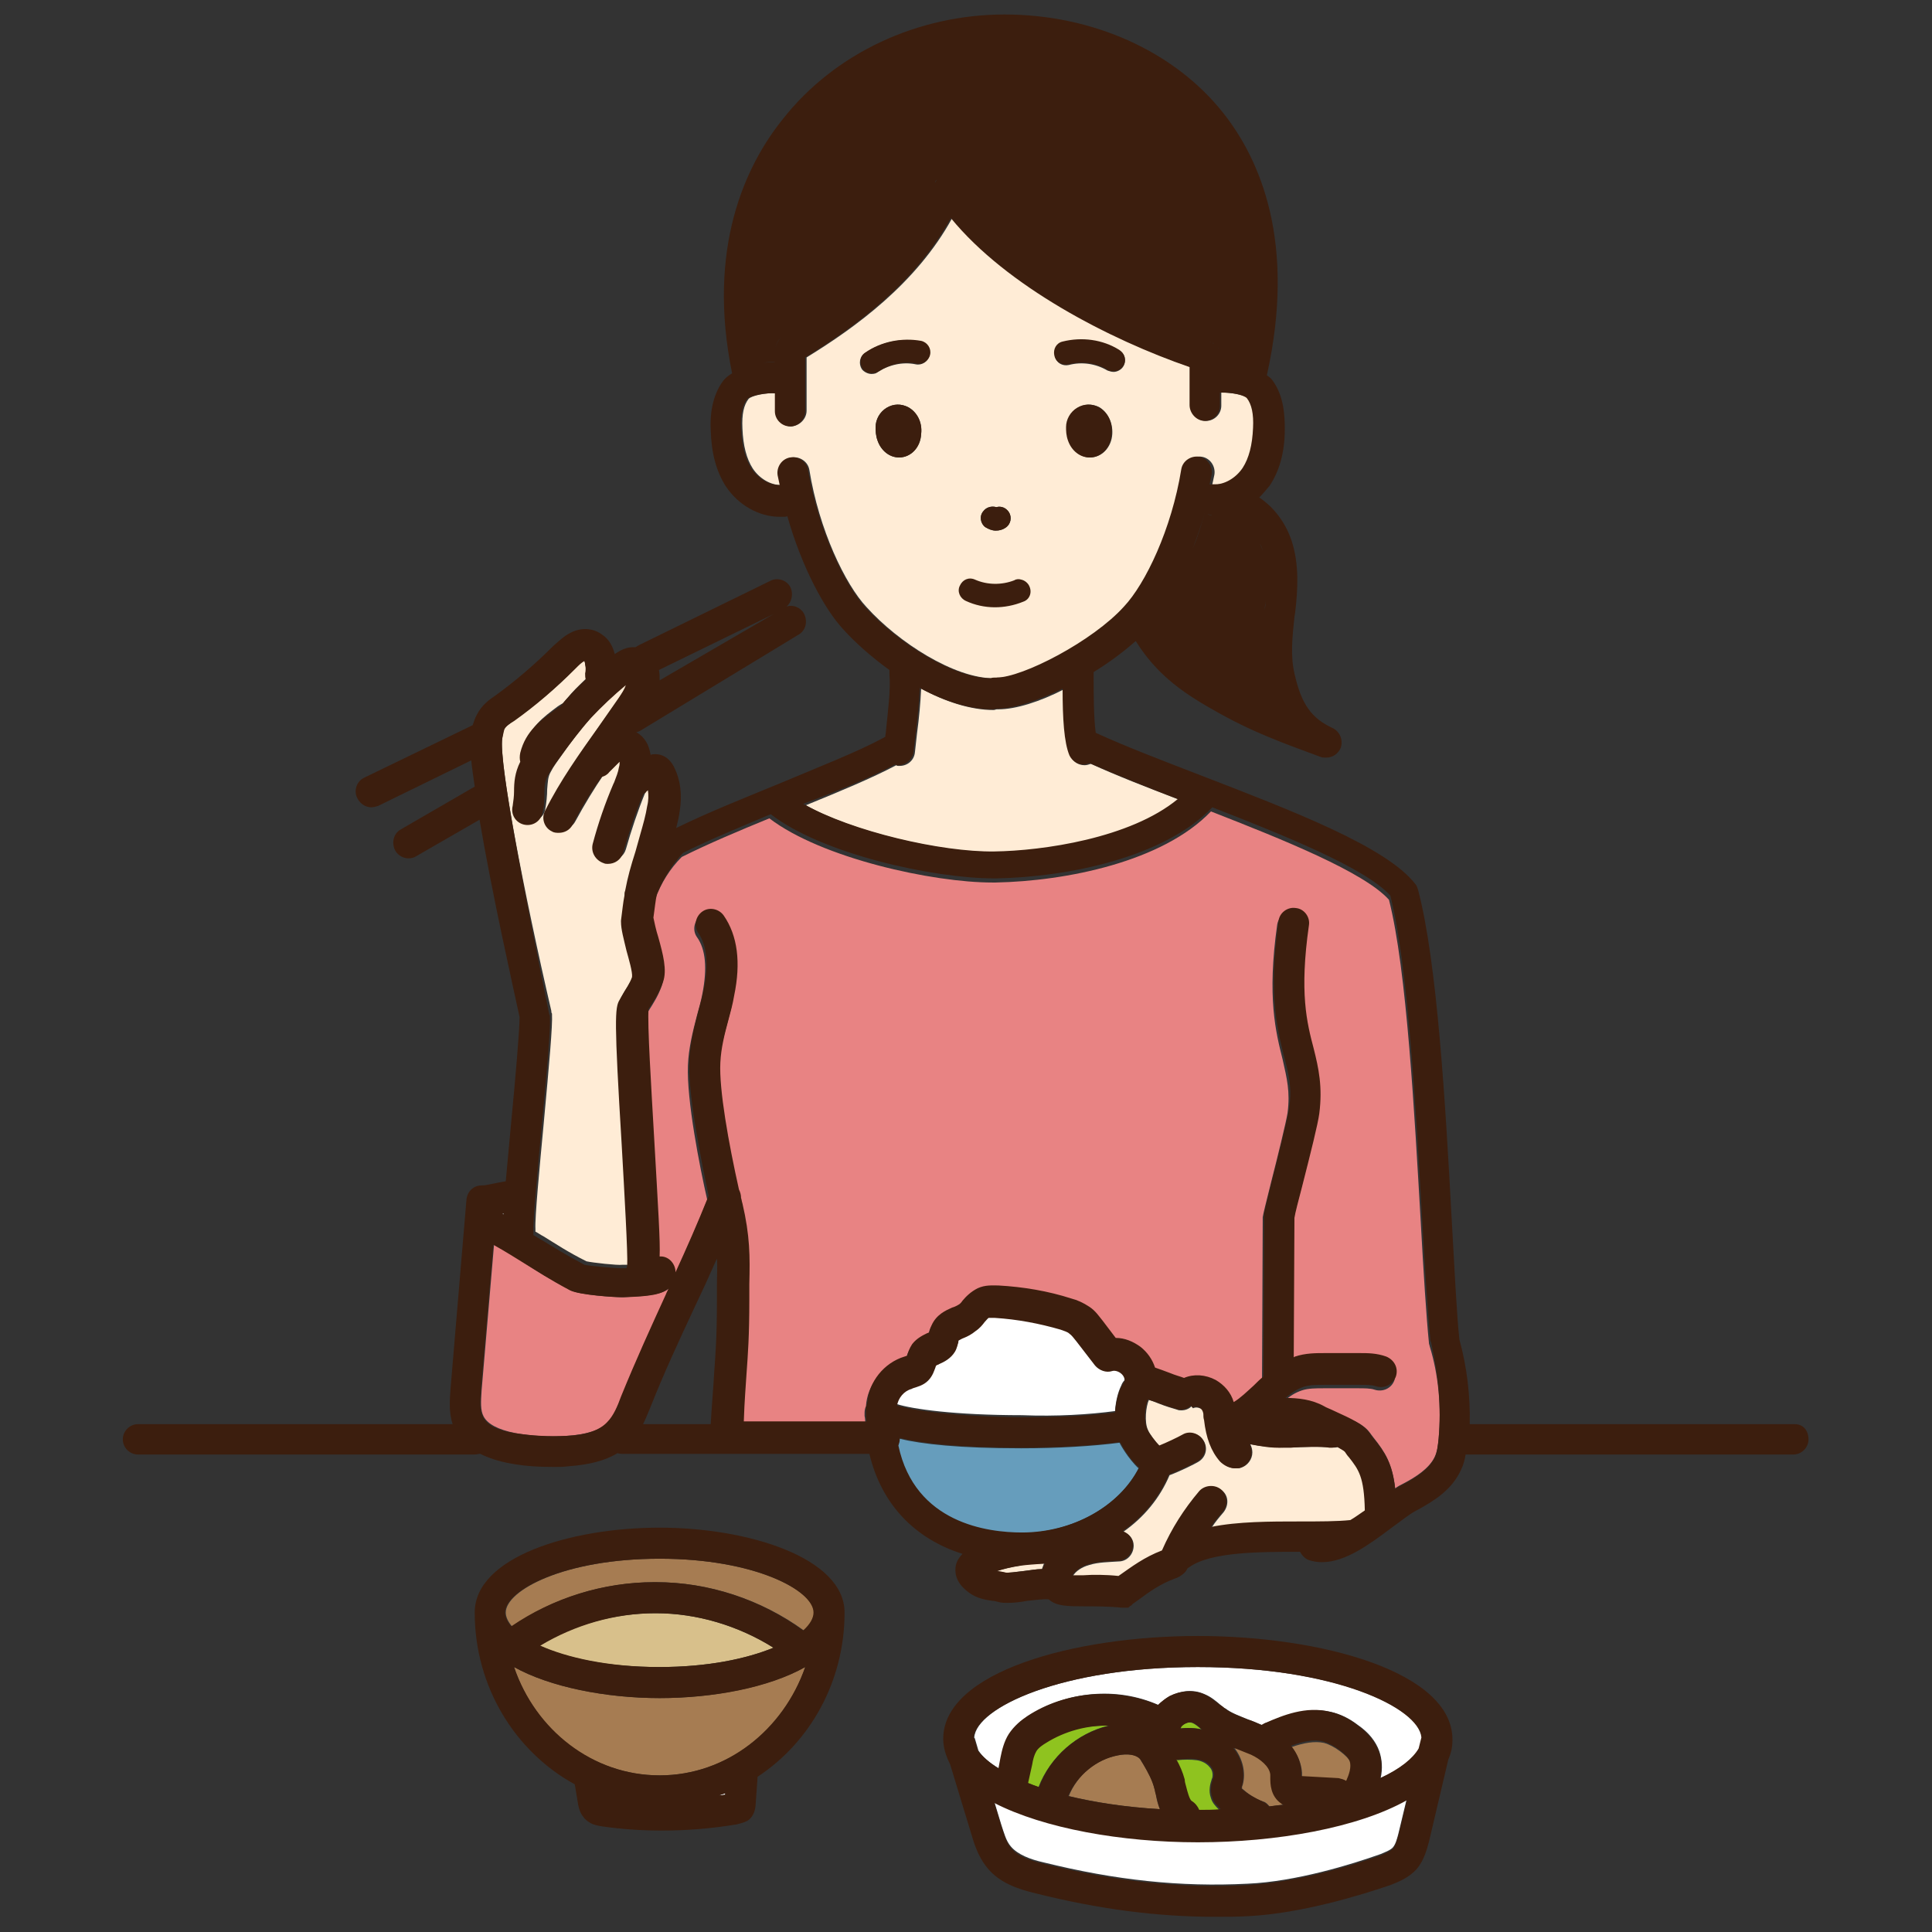
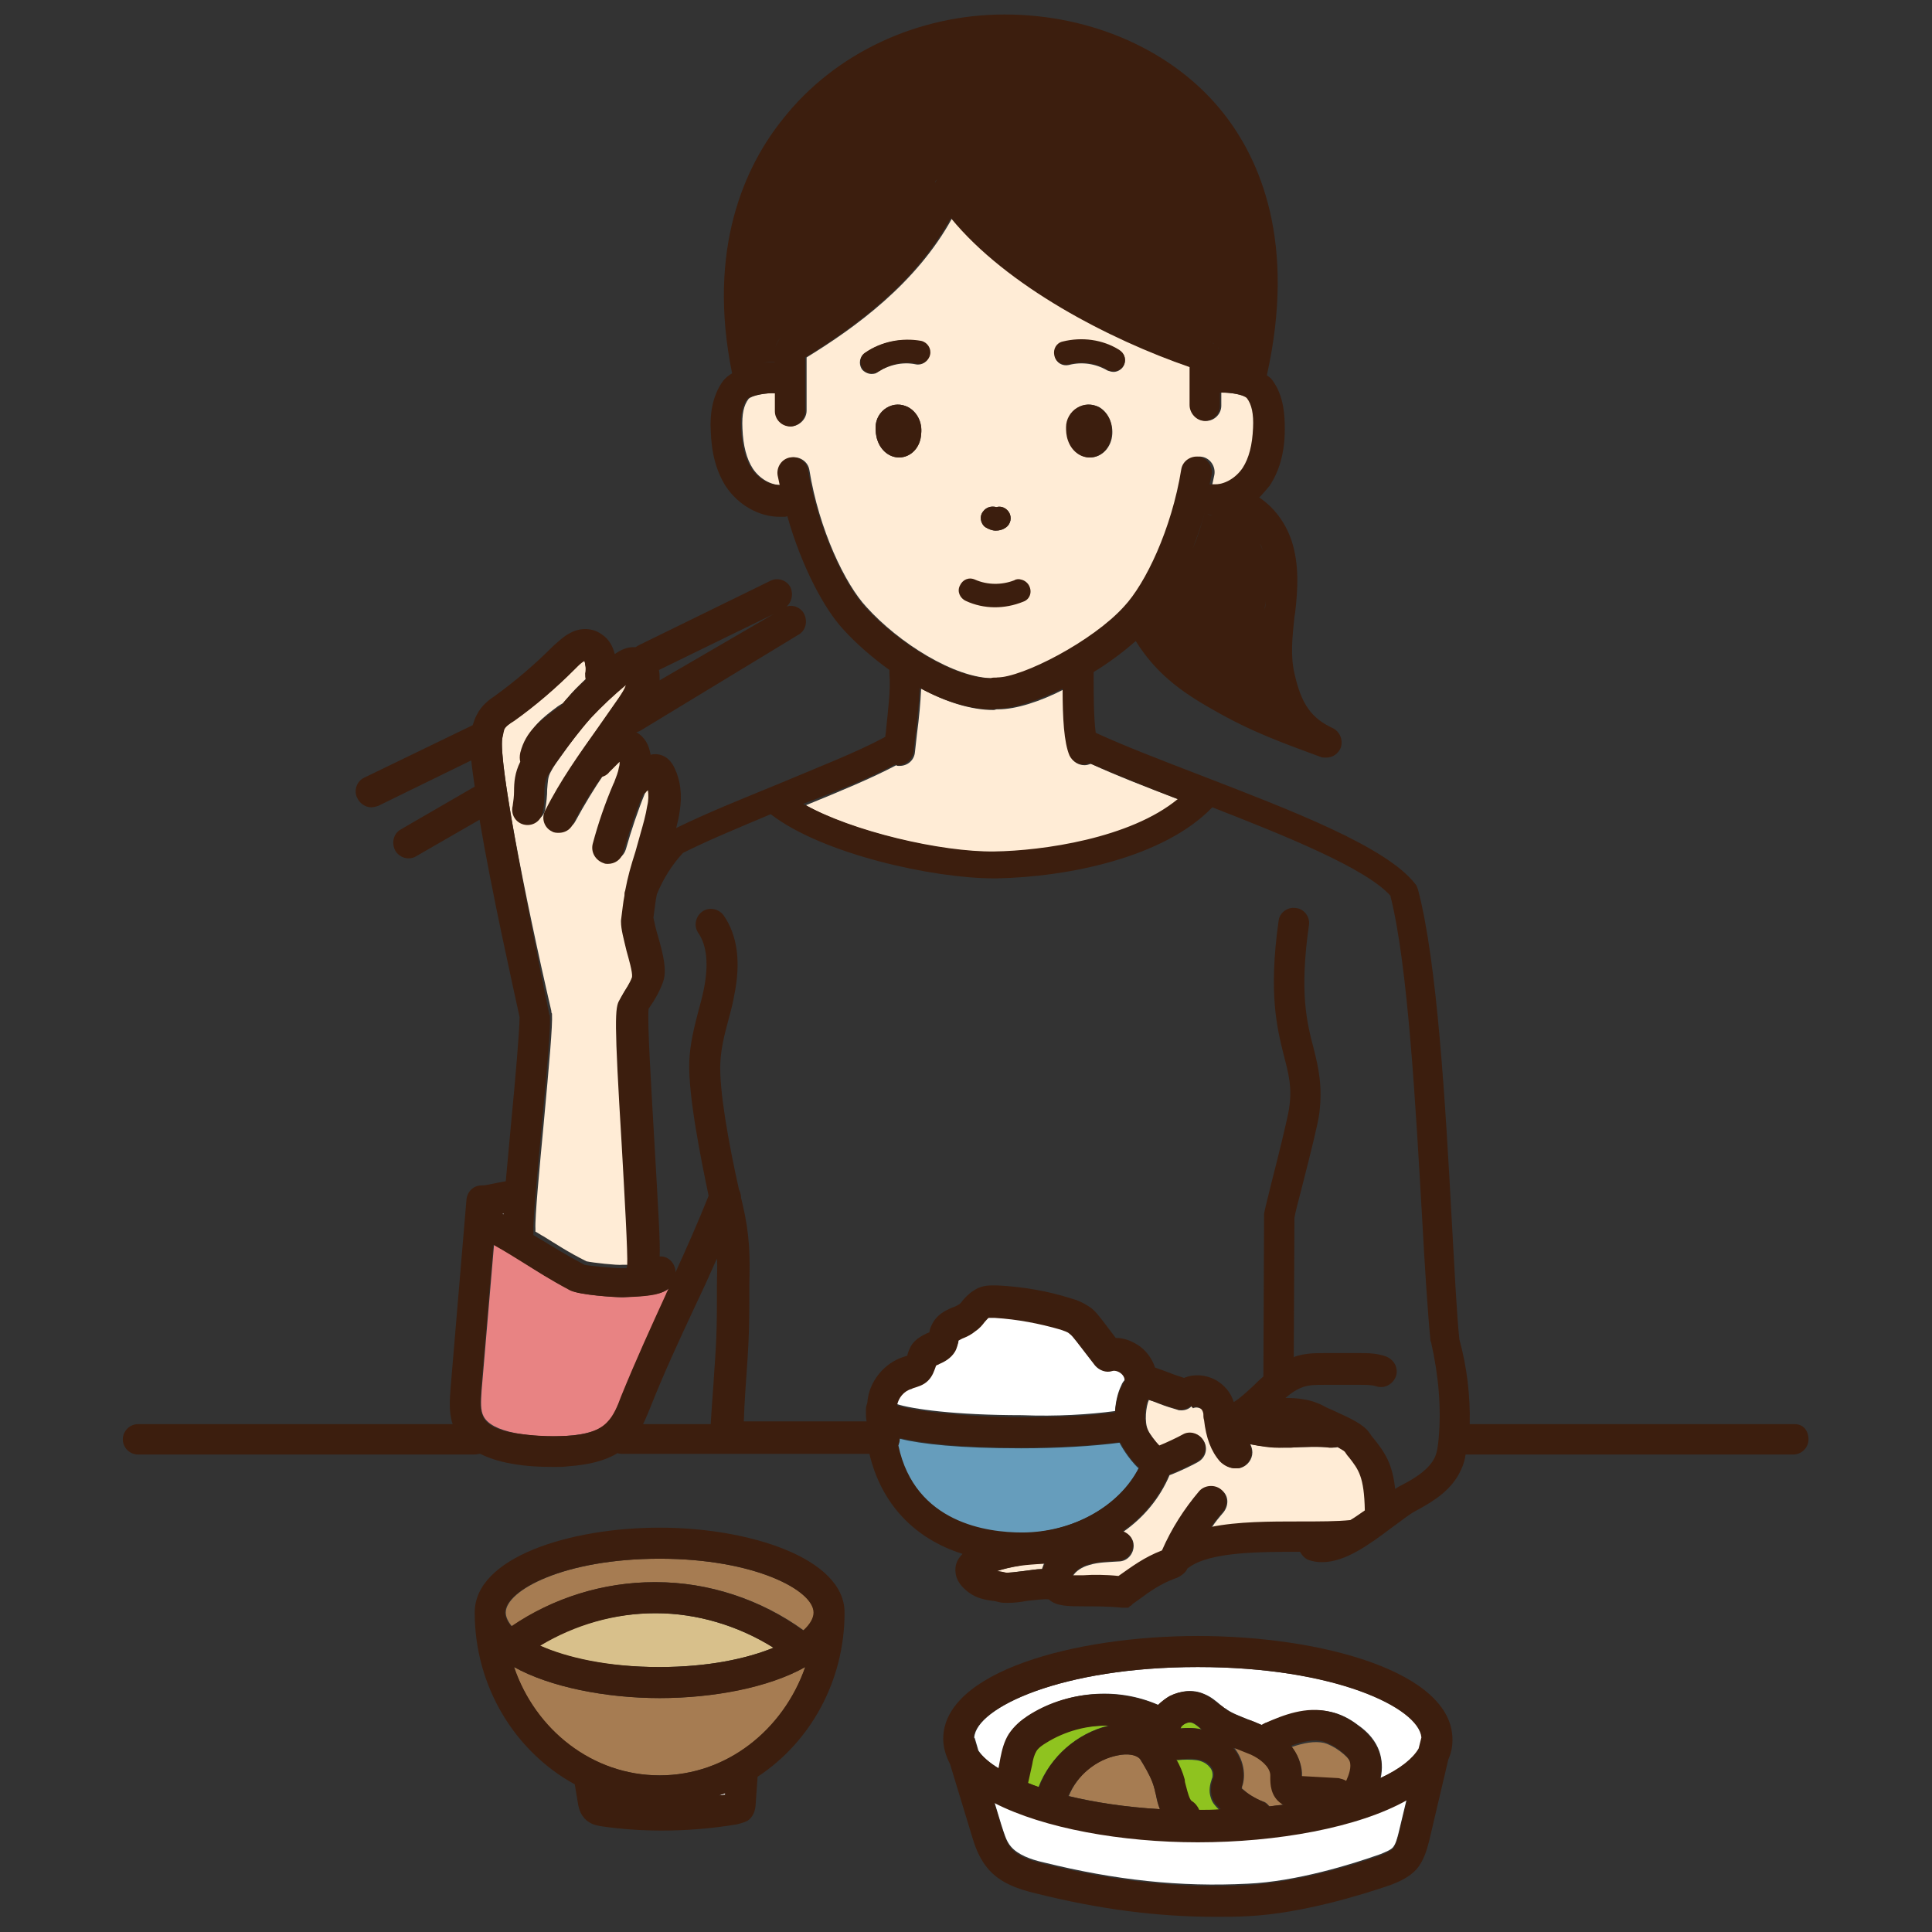
<svg xmlns="http://www.w3.org/2000/svg" version="1.1" id="レイヤー_1" x="0px" y="0px" viewBox="0 0 280 280" style="enable-background:new 0 0 280 280;" xml:space="preserve">
  <rect x="0" y="0" width="280" height="280" fill="#333333" stroke="none" />
  <style type="text/css">
	.st0{fill:#FFECD6;}
	.st1{fill:#FFFFFF;}
	.st2{fill:#669DBC;}
	.st3{fill:#E88383;}
	.st4{fill:#8FC31F;}
	.st5{fill:#A67C52;}
	.st6{fill:#D8C08B;}
	.st7{fill:#3C1E0E;}
</style>
  <g>
    <path class="st0" d="M180.9,57.7c-0.5-0.5-2.5-0.8-3.9-0.8c0,0.6,0,1.3,0,1.9c0,1.2-1,2.2-2.2,2.2c0,0,0,0,0,0   c-1.2,0-2.2-1-2.2-2.3c0-1.8,0-3.6,0-5.5c-11.6-4-26.4-11.7-34.6-21.6c-5.2,9.5-14.1,15.9-21.1,20.2l0,7.7c0,1.2-1,2.2-2.2,2.3   c0,0,0,0,0,0c-1.2,0-2.2-1-2.2-2.2l0-2.6c-1.4-0.1-3.5,0.3-4,0.8c-0.7,0.9-1,2.2-0.9,4.3c0.1,2.5,0.6,4.4,1.5,5.8   c1,1.5,2.6,2.4,4.1,2.4c-0.1-0.5-0.2-0.9-0.3-1.4c-0.2-1.2,0.6-2.4,1.8-2.6c1.2-0.2,2.4,0.6,2.6,1.8c1.4,8.7,5.2,16.6,8.3,19.9   c4.6,5.1,12.7,10.3,18.4,10.3c0,0,0,0,0,0c0.2,0,0.4-0.1,0.6-0.1c3.7,0.2,14.1-5.2,18.7-10.3c3-3.3,6.8-11.2,8.3-19.9   c0.2-1.2,1.4-2,2.6-1.8c1.2,0.2,2,1.4,1.8,2.6c-0.1,0.5-0.2,0.9-0.3,1.4c0.2,0,0.3,0,0.5,0c1.5,0.1,3.3-0.8,4.3-2.4   c0.9-1.4,1.4-3.3,1.5-5.8C181.9,60,181.6,58.6,180.9,57.7z M142.5,74.1c0.4-0.6,1.2-0.8,1.9-0.6c0.7-0.2,1.4,0.1,1.8,0.7   c0.5,0.8,0.3,1.8-0.5,2.3c-0.4,0.3-0.9,0.4-1.4,0.4c-0.5,0-1-0.2-1.5-0.5C142.1,75.9,141.9,74.8,142.5,74.1z M126.3,54.2   c-0.5,0-1.1-0.3-1.4-0.7c-0.5-0.8-0.3-1.8,0.4-2.3c2.3-1.6,5.3-2.3,8.1-1.7c0.9,0.2,1.5,1.1,1.3,2c-0.2,0.9-1.1,1.5-2,1.3   c-1.9-0.4-4,0.1-5.6,1.2C127,54.1,126.7,54.2,126.3,54.2z M133.5,62.9c-0.1,1.9-1.5,3.4-3.2,3.4c0,0,0,0,0,0c-1.4,0-2.6-1-3.1-2.4   c-0.3-0.8-0.3-1.5-0.3-2c0,0,0,0,0,0c0-1.1,0.6-2.2,1.6-2.8c1-0.6,2.1-0.6,3.1-0.1C132.9,59.7,133.7,61.2,133.5,62.9z M161.2,62.9   c-0.1,1.9-1.5,3.4-3.2,3.4c0,0,0,0,0,0c-1.4,0-2.6-1-3.1-2.4c-0.3-0.8-0.3-1.5-0.3-2c0,0,0,0,0,0c0-1.1,0.6-2.2,1.6-2.8   c1-0.6,2.1-0.6,3.1-0.1C160.5,59.7,161.3,61.2,161.2,62.9z M162.8,53.1c-0.3,0.5-0.9,0.8-1.4,0.8c-0.3,0-0.6-0.1-0.9-0.2   c-1.7-1-3.7-1.3-5.6-0.8c-0.9,0.2-1.8-0.3-2-1.2s0.3-1.8,1.2-2c2.8-0.7,5.8-0.3,8.2,1.2C163,51.2,163.3,52.3,162.8,53.1z" />
    <path class="st0" d="M84.8,96.2c0-0.2-0.1-0.4-0.1-0.5c0,0,0,0,0,0c-0.4,0.2-0.8,0.6-1.3,1.1l-0.1,0.1c-2.7,2.8-5.7,5.3-8.8,7.5   c-0.6,0.5-1.2,0.8-1.4,1.2c-0.2,0.3-0.2,0.8-0.3,1.3c-0.6,3.2,3.2,22.8,7.1,39.6c0,0.1,0,0.3,0.1,0.4c0.1,1.8-0.4,7.2-1.2,15.9   c-0.6,6.4-1.3,13.7-1.2,15.3c0,0.1,0,0.3,0,0.4c0.4,0.2,0.8,0.5,1.2,0.7c1.8,1.1,3.4,2.2,6.2,3.6c0.9,0.2,4.5,0.6,5.2,0.5l0.3,0   c0.2,0,0.4,0,0.6,0c0-0.1,0-0.3,0.1-0.4c0.2-1.6-0.3-10.4-0.8-17.5c-1.1-18-1-19.8-0.3-21l0.4-0.7c0.6-0.9,1.1-1.7,1.4-2.6   c0.1-0.7-0.5-2.7-0.8-3.8c-0.5-1.7-0.9-3.1-0.8-4.2c0-0.1,0-0.2,0-0.2c0.2-1.4,0.4-2.6,0.5-3.6c0-0.2,0-0.5,0.1-0.7c0,0,0,0,0,0   c0.4-2.1,0.8-3.5,1.5-5.7l0.8-2.5c0.4-1.4,0.8-2.7,1-4.1c0.1-0.9,0.1-1.6,0.1-2.3c-0.1,0.1-0.2,0.1-0.2,0.2   c-0.2,0.2-0.3,0.3-0.5,0.4c0,0,0,0.1,0,0.1l-0.1,0.2c-1.1,2.7-2,5.4-2.8,8.2c-0.3,1-1.2,1.6-2.2,1.6c-0.2,0-0.4,0-0.6-0.1   c-1.2-0.3-1.9-1.6-1.6-2.8c0.8-3,1.8-5.9,3-8.7l0.1-0.2c0.3-0.8,0.6-1.5,0.7-2.2c0.1-0.3,0.1-0.6,0.1-0.8c-0.5,0.5-1,1-1.5,1.5   c-0.3,0.3-0.7,0.6-1.1,0.7c-1.5,2.2-2.9,4.5-4.2,6.9c-0.4,0.8-1.2,1.2-2,1.2c-0.3,0-0.7-0.1-1-0.2c-1.1-0.6-1.5-1.9-1-3   c2.2-4.3,5-8.3,7.7-12.1c1-1.4,2-2.8,3-4.3c0.4-0.6,0.8-1.2,1-1.8c-1.8,1.6-3.5,3.1-5.1,4.8c-1.6,1.8-3.1,3.7-4.7,6   c-0.5,0.7-1.1,1.5-1.5,2.3c-0.4,0.7-0.4,1.4-0.5,2.5c0,0.9-0.1,1.9-0.3,3c-0.3,1.2-1.5,1.9-2.7,1.6c-1.2-0.3-1.9-1.5-1.6-2.7   c0.2-0.7,0.2-1.4,0.2-2.1c0-1.3,0.1-2.7,0.9-4.3c-0.1-0.4-0.2-0.9,0-1.3c0.9-3.2,3-4.7,5-6.2l0.3-0.2c0.2-0.1,0.3-0.2,0.5-0.3   c0.4-0.5,0.8-0.9,1.2-1.4c0.8-0.9,1.7-1.7,2.5-2.5c-0.1-0.3-0.1-0.6-0.1-0.9C84.9,97.1,84.9,96.7,84.8,96.2z" />
    <path class="st0" d="M144.3,123.5c7-0.1,19.7-1.9,26.6-7.6c-4.7-1.8-9.1-3.5-12.8-5.2c-0.3,0.1-0.6,0.2-0.9,0.2   c-0.9,0-1.7-0.5-2-1.3c-0.8-1.9-1-5.5-1-9.7c-3.5,1.8-7,2.9-9.5,2.9c-0.1,0-0.2,0-0.2,0c-0.2,0-0.3,0.1-0.5,0.1   c-3.3,0-7-1.2-10.5-3.1c-0.1,2.1-0.3,4.3-0.6,6.5c-0.1,0.9-0.2,1.8-0.3,2.7c-0.1,1.2-1.1,2-2.2,2c-0.1,0-0.2,0-0.2,0   c-0.1,0-0.2,0-0.3-0.1c-3.6,1.9-8.2,3.8-13.1,5.8C123.6,120.6,136.6,123.6,144.3,123.5z" />
    <path class="st1" d="M72.8,175.9C72.8,175.9,72.8,175.9,72.8,175.9c0,0.1,0.1,0.1,0.2,0.1c0-0.1,0-0.1,0-0.2   C73,175.9,72.9,175.9,72.8,175.9z" />
    <path class="st2" d="M165,212.8c-1.6-1.5-2.7-3.6-2.7-3.6c0,0,0-0.1-0.1-0.1c-3.9,0.5-8.9,0.8-14.2,0.8c-9,0-14.4-0.6-17.7-1.4   c0,0.1,0,0.1,0,0.2c0,0.3-0.1,0.6-0.2,0.9c2.4,11.3,13,12.6,17.9,12.6C155.5,222.1,162.2,218.3,165,212.8z" />
    <path class="st0" d="M175.6,221.4c3.9-0.8,8.6-0.8,12.9-0.8c2.8,0,5.4,0,7.3-0.2c0.7-0.5,1.4-1,2.1-1.5c-0.1-4.9-0.9-5.9-2.3-7.7   c-0.2-0.3-0.4-0.5-0.6-0.8c-0.2-0.2-0.6-0.4-1.1-0.7c-0.2,0.1-0.5,0.1-0.8,0.1c-0.1,0-0.3,0-0.4,0c-1-0.2-4.1-0.1-5.6,0   c-0.4,0-0.7,0-1,0c-1.7,0-3.4-0.2-4.9-0.5c0.2,0.4,0.3,0.8,0.3,1.2c0,1-0.7,1.9-1.6,2.2c-0.3,0.1-0.5,0.1-0.8,0.1   c-0.8,0-1.6-0.4-2.2-1c-1.3-1.5-2-3.4-2.3-6c0-0.3-0.1-0.6-0.1-0.9c0-0.5-0.4-0.8-0.6-0.8c-0.2-0.1-0.6-0.2-1,0l-0.2-0.3   c-0.4,0.4-0.9,0.6-1.5,0.6c-0.2,0-0.4,0-0.6-0.1c-0.7-0.2-1.7-0.5-2.7-0.9c-0.5-0.2-1-0.4-1.4-0.5c-0.4,0.9-0.7,3.2-0.1,4.4   c0.2,0.5,1.1,1.7,1.7,2.3c1-0.4,2.6-1.2,3.4-1.6c1.1-0.6,2.4-0.2,3,0.9s0.2,2.4-0.9,3c-0.5,0.3-2.5,1.3-4.1,1.9   c-1.4,3.3-3.7,6.1-6.7,8.2c0.9,0.3,1.5,1.1,1.5,2c0,1.2-0.9,2.3-2.2,2.3c-1.4,0.1-2.9,0.1-4.2,0.5c-1.1,0.3-2,0.9-2.4,1.6   c0.5,0,1.1,0,1.6,0c1.4,0,3.2,0,5.1,0.1c2-1.5,3.7-2.7,6.3-3.7c1.3-3.1,3.1-6,5.4-8.6c0.8-0.9,2.2-1,3.2-0.2s1,2.2,0.2,3.2   C176.7,219.9,176.1,220.6,175.6,221.4z" />
    <path class="st1" d="M161.6,204.5c0.1-1.4,0.4-2.7,0.9-3.7c0.1-0.3,0.3-0.6,0.5-0.8c0,0,0-0.1,0-0.1c0-0.4-0.2-0.8-0.6-1.1   c-0.4-0.3-0.9-0.4-1.2-0.3c-0.9,0.3-1.9,0-2.5-0.8l-2.7-3.5c-0.3-0.4-0.7-0.8-1-1.1c-0.3-0.2-0.8-0.4-1.3-0.6   c-3.1-1-6.3-1.5-9.5-1.7c-0.5,0-0.8,0-0.9,0c-0.1,0.1-0.4,0.4-0.6,0.6c-0.3,0.4-0.8,0.9-1.3,1.3c-0.6,0.4-1.2,0.7-1.7,1   c-0.3,0.1-0.6,0.3-0.8,0.4c0,0,0,0.1,0,0.2c-0.1,0.4-0.2,0.9-0.5,1.4c-0.6,1.1-1.7,1.5-2.3,1.8c-0.1,0.1-0.3,0.1-0.4,0.2   c0,0,0,0.1-0.1,0.2c-0.2,0.5-0.4,1.3-1.1,2c-0.7,0.7-1.6,1-2.2,1.1l-0.2,0.1c-1.1,0.3-1.9,1.3-2.1,2.4c2.2,0.7,8.4,1.6,18.1,1.6   C153.1,205.3,157.9,205,161.6,204.5z" />
-     <path class="st3" d="M198.5,207.6c0.2,0.3,0.4,0.5,0.6,0.8c1.6,2,2.7,3.7,3.1,7.3c0.4-0.3,0.8-0.5,1.2-0.7c1.9-1,3.7-2.2,4.5-3.8   c0.4-0.8,0.5-1.8,0.6-2.8c0.4-4.4,0-9.1-1.3-13.3c0-0.1-0.1-0.3-0.1-0.4c-0.4-4-0.8-10.4-1.2-17.7c-0.9-15.4-2-36.4-4.6-46.6   c-3.6-4-15.3-8.7-25.8-12.8c-7,7.3-21,10.1-31.2,10.3c-0.2,0-0.4,0-0.5,0c-8.6,0-24.7-3.5-32.3-9.3c-4.4,1.8-8.9,3.7-12.7,5.6   c-1.7,1.7-3,3.8-3.8,6c-0.2,0.9-0.3,2-0.5,3.4c0,0.5,0.4,1.9,0.7,2.8c0.7,2.5,1.3,4.8,0.7,6.5c-0.5,1.4-1.2,2.5-1.9,3.6l-0.2,0.3   c-0.2,2.1,0.4,11.6,0.8,18.6c0.6,10.6,0.9,15.1,0.8,17.3c0,0,0,0,0,0c1.2-0.1,2.3,0.9,2.3,2.1c0,0.1,0,0.1,0,0.2   c1.6-3.5,3.2-7.1,4.8-11.1c-1.1-4.8-3-14.5-2.8-19.5c0.1-2.5,0.7-4.9,1.3-7.2c0.3-1.1,0.6-2.1,0.8-3.2c0.7-3.6,0.5-6.4-0.8-8.2   c-0.7-1-0.4-2.4,0.6-3.1c1-0.7,2.4-0.4,3.1,0.6c2,2.9,2.5,6.8,1.5,11.6c-0.2,1.2-0.5,2.3-0.8,3.4c-0.6,2.2-1.1,4.2-1.2,6.3   c-0.1,3.8,1.2,11.7,2.7,18.4c0.2,0.3,0.3,0.7,0.3,1.1c0.1,0.3,0.1,0.5,0.2,0.8c1.1,4.7,1.1,7.6,1,11.7c0,0.7,0,1.4,0,2.2   c0,5.4-0.2,7.8-0.4,10.7c-0.1,1.8-0.3,3.9-0.4,7h17.8c0-0.4,0-0.9-0.1-1.3c0-0.2,0-0.3,0-0.5c0-0.3,0.1-0.7,0.2-0.9   c0.2-3.1,2.4-5.9,5.4-6.7l0.3-0.1c0,0,0.1,0,0.1,0c0,0,0,0,0-0.1c0.1-0.4,0.3-1,0.7-1.6c0.7-0.9,1.6-1.3,2.2-1.6   c0.1,0,0.2-0.1,0.3-0.1c0,0,0,0,0,0c0.1-0.3,0.1-0.6,0.3-1c0.7-1.5,2.1-2.2,3-2.6c0.3-0.2,0.7-0.3,0.9-0.4c0.2-0.1,0.4-0.4,0.6-0.6   c0.5-0.6,1.1-1.4,2.2-1.8c1.1-0.5,2.1-0.5,3-0.4c3.6,0.2,7.2,0.8,10.6,1.9c0.8,0.3,1.8,0.6,2.6,1.2c0.8,0.6,1.4,1.3,1.9,2l1.9,2.5   c1.3,0,2.5,0.5,3.6,1.3c1,0.8,1.8,1.9,2.1,3c0.6,0.2,1.4,0.5,2.2,0.8c0.7,0.3,1.4,0.5,2,0.7c1.5-0.6,3.2-0.5,4.6,0.3   c1.3,0.7,2.2,1.9,2.6,3.2c1-0.6,1.9-1.5,2.9-2.4c0.4-0.4,0.9-0.9,1.4-1.3l0.1-23.2c0-0.1,0-0.3,0-0.4c0.1-0.6,0.5-2.2,1.2-5   c0.9-3.5,2.2-8.8,2.4-10.1c0.4-3.1-0.1-5-0.7-7.7c-1-4-2.3-9-0.8-19.6c0.2-1.2,1.3-2.1,2.5-1.9c1.2,0.2,2.1,1.3,1.9,2.5   c-1.4,9.8-0.3,14.1,0.7,17.9c0.7,2.8,1.4,5.4,0.8,9.4c-0.2,1.4-1.2,5.4-2.5,10.6c-0.5,1.9-1,3.8-1.1,4.5l-0.1,20.2   c0.1,0,0.1-0.1,0.2-0.1c1.5-0.4,3-0.4,4.3-0.5l5.1,0c1.1,0,2.5,0,3.8,0.5c1.2,0.4,1.8,1.7,1.4,2.9c-0.4,1.2-1.7,1.8-2.9,1.4   c-0.6-0.2-1.5-0.2-2.3-0.2l-5.1,0c-1.1,0-2.2,0-3.1,0.3c-0.9,0.3-1.8,0.8-2.6,1.6c1.8-0.1,3.8,0.2,5.6,1.2c0.3,0.2,0.9,0.4,1.5,0.7   C195.8,205.5,197.6,206.4,198.5,207.6z" />
    <path class="st3" d="M69.8,201.5c-0.1,1.6-0.2,2.9,0.3,3.8c0.6,1.1,2.1,1.9,4.6,2.4c2.4,0.4,4.9,0.6,7.4,0.4c2.9-0.2,4.9-0.8,6-2   c0.9-0.9,1.4-2.3,2-3.7c2.2-5.5,4.4-10.2,6.5-14.8c0.1-0.3,0.3-0.6,0.4-0.9c-0.9,0.8-2.6,1.1-6.6,1.3l-0.3,0c0,0,0,0-0.1,0   c-0.7,0-5.9-0.3-7.3-1c-3-1.6-4.8-2.7-6.6-3.9c-1.4-0.9-2.7-1.7-4.5-2.7L69.8,201.5z" />
    <path class="st0" d="M144.4,227.7C144.4,227.7,144.4,227.7,144.4,227.7c0.4,0.1,0.8,0.1,1.2,0.2c0.4,0.1,1.7-0.1,2.6-0.2   c1-0.1,1.9-0.3,2.8-0.3c0.1-0.3,0.2-0.5,0.3-0.8c-1.4,0-2.8,0.1-3.5,0.3C146.5,227.1,145.3,227.4,144.4,227.7z" />
    <path class="st4" d="M170.4,255.1c0.5,0.9,0.9,1.9,1.2,2.9c0.1,0.3,0.2,0.7,0.2,1c0.2,0.8,0.5,1.9,0.8,2.1c0.5,0.3,0.9,0.7,1.1,1.3   c1,0,2,0,3-0.1c0,0-0.1,0-0.1-0.1c-0.4-0.4-0.9-0.9-1.1-1.6c-0.4-1.1-0.1-2.1,0.1-2.7c0-0.1,0.1-0.2,0.1-0.3c0.1-0.5,0-1.1-0.4-1.5   c-0.4-0.5-1.1-0.9-1.9-1c-0.8-0.1-1.8-0.1-2.8,0C170.6,255,170.5,255,170.4,255.1z" />
    <path class="st4" d="M174.1,250.6C174.1,250.6,174.1,250.5,174.1,250.6c-0.5-0.4-1-0.8-1.3-0.9c-0.3-0.1-0.7-0.1-1.1,0.1   c-0.3,0.2-0.6,0.4-0.7,0.7C172.1,250.4,173.1,250.4,174.1,250.6z" />
    <path class="st5" d="M168.1,262.2c-0.3-0.7-0.5-1.5-0.6-2.2c-0.1-0.3-0.1-0.6-0.2-0.8c-0.3-1.2-0.9-2.3-1.6-3.5   c-0.2-0.3-0.4-0.6-0.5-0.8c-0.5-0.6-1.8-0.8-3.2-0.5c-3.2,0.6-5.9,2.9-7.1,5.9C158.6,261.2,163.1,261.9,168.1,262.2z" />
    <path class="st4" d="M150.1,253.8c-0.3,0.5-0.4,1.2-0.6,1.9l-0.6,2.7c0.5,0.2,1,0.4,1.6,0.6c1.7-4.4,5.6-7.8,10.1-8.9   c-3.2-0.1-6.5,0.7-9.2,2.5C151,252.9,150.4,253.3,150.1,253.8z" />
    <path class="st5" d="M194,257.8c0.4,0,0.8,0.2,1.1,0.4c0.5-0.9,0.9-2,0.6-2.8c-0.2-0.5-0.7-1-1.5-1.6c-0.8-0.6-1.6-1-2.3-1.2   c-1.4-0.3-3,0-4.7,0.6c0.9,1.1,1.4,2.4,1.5,3.7c0,0.2,0,0.4,0,0.7c0,0,0,0,0,0L194,257.8z" />
    <path class="st5" d="M180,259.2c0.9,0.8,1.9,1.5,3.1,1.9c0.4,0.1,0.6,0.4,0.9,0.7c0.7-0.1,1.5-0.2,2.2-0.3   c-0.1-0.1-0.3-0.1-0.4-0.2c-1.6-1.1-1.6-2.8-1.6-3.8c0-0.1,0-0.3,0-0.4c-0.1-1.2-1.5-2.3-2.8-2.9c-0.6-0.3-1.3-0.5-2-0.8   c-0.2-0.1-0.4-0.1-0.6-0.2c0,0,0,0,0,0c1.3,1.6,1.8,3.7,1.3,5.5C180,258.9,180,259,180,259.2z" />
    <path class="st1" d="M173.6,241.6c-19.8,0-32.1,5.9-32.4,10.2c0,0.1,0.1,0.1,0.1,0.2l0.5,1.7c0.6,0.9,1.6,1.8,3,2.6l0.3-1.6   c0.2-1,0.5-2.2,1.2-3.4c0.8-1.2,1.8-2,2.7-2.6c5.6-3.6,12.8-4.3,18.9-1.6c0.5-0.5,1-1,1.7-1.3c1.6-0.8,3.3-1,4.9-0.3   c1,0.4,1.7,1,2.4,1.6c0.2,0.2,0.4,0.4,0.7,0.5c0.9,0.7,2.1,1.1,3.3,1.6c0.6,0.2,1.3,0.5,2,0.8c0.2-0.1,0.3-0.3,0.6-0.3   c2.5-1,5.9-2.4,9.4-1.6c1.3,0.3,2.6,0.9,3.9,1.9c1.6,1.1,2.6,2.4,3.1,3.8c0.4,1.2,0.5,2.5,0.2,3.9c2.9-1.4,4.9-2.9,5.6-4.3l0.4-1.6   C205.6,247.4,193.4,241.6,173.6,241.6z" />
    <path class="st1" d="M144.1,261.1l1,3.3c0.4,1.2,0.7,2.4,1.4,3.2c1,1.2,2.9,1.9,4.7,2.3c10.5,2.6,19.9,3.6,29.6,3.1   c7-0.3,15.1-2.8,19.3-4.3c0.7-0.3,1.5-0.6,1.8-1c0.4-0.5,0.6-1.3,0.8-2.1l1.2-5c-7.1,4-18.9,6.1-30.3,6.1   C162.7,266.8,151.3,264.9,144.1,261.1z" />
    <path class="st6" d="M112.1,238.8c-5.1-3.2-11.1-5-17.1-5c-5.9,0-11.8,1.6-16.8,4.7c3.9,1.8,9.8,3.1,17.3,3.1   C102.6,241.6,108.2,240.4,112.1,238.8z" />
    <path class="st5" d="M74.5,241.6c3.1,9.2,11.3,15.7,21.1,15.7s18-6.6,21.1-15.7c-5.2,2.9-13.3,4.5-21.1,4.5   C87.8,246.1,79.7,244.5,74.5,241.6z" />
    <path class="st5" d="M95.6,225.9c-13.8,0-22.3,4.6-22.3,7.8c0,0.6,0.3,1.3,0.9,2c6.1-4.2,13.4-6.4,20.7-6.4c0.1,0,0.1,0,0.2,0   c7.6,0,15.2,2.5,21.4,7c1-0.9,1.5-1.8,1.5-2.6C117.9,230.5,109.4,225.9,95.6,225.9z" />
    <path class="st1" d="M105.1,260.1l0-0.2c-0.3,0.1-0.6,0.2-0.9,0.3C104.5,260.2,104.8,260.2,105.1,260.1z" />
    <path class="st7" d="M260.1,206.4h-47.1c0.1-4.1-0.4-8.3-1.5-12.3c-0.4-3.9-0.7-10.1-1.1-17.2c-0.9-16.7-2.1-37.5-4.9-48   c-0.1-0.3-0.2-0.6-0.4-0.8c-4.2-5.4-17.8-10.6-31-15.7c-5.7-2.2-11.2-4.3-15.3-6.2c-0.3-2.2-0.3-5.8-0.3-7.8l0-1   c2.3-1.4,4.4-3,6.1-4.5c2.8,4.5,6.3,7.2,11.1,9.9c5.7,3.3,10.3,4.9,15.7,6.9c0.2,0.1,0.5,0.1,0.8,0.1c0.9,0,1.7-0.5,2.1-1.4   c0.4-1.1-0.1-2.4-1.2-2.9c-3-1.4-4.5-3.4-5.5-7.9c-0.6-2.6-0.3-5.3,0-8.2l0.1-0.6c0.4-3.4,0.6-7-0.5-10.4c-0.9-2.7-2.6-4.9-4.7-6.3   c0.5-0.5,1-1.1,1.5-1.7c1.4-2.1,2.2-4.8,2.2-8.2c0-1.9-0.1-4.8-1.8-7.1c-0.2-0.3-0.5-0.5-0.8-0.7c4.3-19.3-1-31.3-6.3-38   c-7.1-9-19-14.3-31.7-14.3c-12.6,0-24.6,5.6-32.1,15.1c-5.5,6.8-11.1,18.8-7.4,36.9c-0.5,0.3-1,0.7-1.3,1.1   c-1.7,2.3-1.9,5.2-1.8,7.1c0.1,3.4,0.8,6,2.2,8.2c1.8,2.7,4.8,4.4,7.8,4.4c0.2,0,0.4,0,0.6,0c0.2,0,0.3,0,0.5-0.1   c2.1,7.4,5.4,13.5,8.1,16.4c1.8,2,4.2,4.1,6.7,5.9c0,0.2,0,0.4,0,0.6c0.2,2.2-0.2,5.2-0.5,8.2c0,0.3-0.1,0.6-0.1,0.9   c-0.1,0-0.2,0.1-0.2,0.1c-3.9,2.1-9.3,4.2-15,6.6c-5.1,2.1-10.4,4.2-15.1,6.5c0.2-0.8,0.4-1.6,0.5-2.4c0.4-2.4,0.1-4.5-0.7-6.2   c-0.8-1.8-2.1-2.1-2.8-2.1c-0.2,0-0.5,0-0.7,0.1c-0.1-0.5-0.2-0.9-0.4-1.4c-0.4-0.9-1-1.5-1.7-1.9c0.2,0,0.4-0.1,0.6-0.2L115.7,92   c1.1-0.6,1.4-2,0.8-3.1c-0.5-0.9-1.6-1.3-2.5-1c0.7-0.6,1-1.7,0.6-2.7c-0.5-1.1-1.9-1.6-3-1l-19,9.3c-0.2,0.1-0.3,0.2-0.5,0.3   c-1.3-0.1-2.3,0.5-3,1c-0.3-1.2-0.9-2.2-1.8-2.8c-1.3-1-3.1-1.1-4.6-0.3c-1,0.5-1.8,1.3-2.5,1.9l-0.1,0.1c-2.6,2.6-5.4,5-8.3,7.1   c-0.9,0.6-2,1.4-2.7,2.8c-0.3,0.5-0.4,1-0.6,1.5l-15.7,7.6c-1.1,0.5-1.6,1.9-1,3c0.4,0.8,1.2,1.3,2,1.3c0.3,0,0.7-0.1,1-0.2   l13.5-6.6c0.1,1.1,0.3,2.4,0.5,3.8l-10.7,6.2c-1.1,0.6-1.4,2-0.8,3.1c0.4,0.7,1.2,1.1,1.9,1.1c0.4,0,0.8-0.1,1.1-0.3l9.2-5.3   c1.8,10.7,4.9,24.4,5.8,28.6c0,1.9-0.6,8.9-1.2,15.1c-0.3,3.4-0.6,6.3-0.8,8.7c-0.6,0.1-1.1,0.2-1.6,0.3c-0.6,0.1-1.2,0.3-1.9,0.3   c-1.2,0-2.1,0.9-2.2,2.1l-2.3,27.3c-0.1,1.5-0.3,3.4,0.3,5.2H20c-1.2,0-2.2,1-2.2,2.2s1,2.2,2.2,2.2h48.8c0.3,0,0.5-0.1,0.8-0.1   c1.2,0.6,2.7,1.1,4.4,1.4c2.1,0.4,4.2,0.5,6.3,0.5c0.7,0,1.4,0,2.1-0.1c2.9-0.2,5.3-0.8,7.1-1.9c0.2,0.1,0.5,0.1,0.7,0.1h35.8   c1.7,7.2,6.5,12.3,13.5,14.5c-0.6,0.6-0.8,1.1-0.9,1.4c-0.2,0.6-0.4,2.1,1,3.5c1.5,1.5,2.9,1.7,4.2,1.9c0.3,0,0.6,0.1,1,0.2   c0.4,0.1,0.8,0.1,1.2,0.1c0.9,0,1.9-0.1,2.9-0.3c1-0.1,2.5-0.3,3.1-0.2c1.1,1,2.8,1,5.2,1c1.5,0,3.5,0,5.4,0.2c0.1,0,0.2,0,0.3,0   c0,0,0,0,0,0c0,0,0,0,0,0c0,0,0,0,0,0c0,0,0,0,0,0c0.1,0,0.3,0,0.4,0c0,0,0.1,0,0.1,0c0.1,0,0.2,0,0.2-0.1c0.1,0,0.1,0,0.1-0.1   c0.1,0,0.1-0.1,0.2-0.1c0.1,0,0.1-0.1,0.1-0.1c0,0,0.1,0,0.1-0.1l0.7-0.5c1.9-1.4,3.3-2.4,5.4-3.2c0.4-0.1,1-0.4,1.5-0.9   c0.2-0.2,0.3-0.4,0.4-0.6c0.1-0.1,0.2-0.1,0.3-0.2c3.1-2.2,10.2-2.2,15.9-2.2c0,0,0.1,0,0.1,0c0.3,0.5,0.7,1,1.3,1.2   c0.6,0.2,1.2,0.3,1.9,0.3c3.4,0,6.9-2.6,10.1-5c1.4-1,2.6-2,3.6-2.5c2.6-1.4,5.1-3,6.4-5.8c0.4-0.8,0.6-1.6,0.7-2.3   c0,0,0.1,0,0.1,0h47.4c1.2,0,2.2-1,2.2-2.2S261.4,206.4,260.1,206.4z M183.3,88.3l-0.1,0.5c-0.1,1.1-0.2,2.2-0.3,3.3   c0.1-1.1,0.2-2.2,0.3-3.3L183.3,88.3c0-0.4,0.1-0.8,0.1-1.3C183.4,87.4,183.4,87.9,183.3,88.3z M183,79.8c0.2,0.7,0.4,1.5,0.5,2.3   C183.4,81.3,183.3,80.5,183,79.8c-0.1-0.3-0.2-0.6-0.4-1C182.8,79.1,182.9,79.4,183,79.8z M112.1,89l-16.5,9.6c0-0.5,0-1-0.1-1.5   L112.1,89z M167.8,89.4c0.3-0.4,0.6-0.8,0.9-1.2C168.4,88.6,168.1,89,167.8,89.4c1.7,3.1,3.7,5.2,6.4,7.1   C171.5,94.6,169.5,92.5,167.8,89.4z M176.3,74.7c-0.2,0-0.4,0-0.6,0c-0.4,0-0.7-0.2-1.1-0.4c-0.5,1.8-1,3.5-1.7,5.1   c0.6-1.6,1.2-3.3,1.7-5.1c0.3,0.2,0.7,0.3,1.1,0.4C175.9,74.7,176.1,74.7,176.3,74.7C176.3,74.7,176.3,74.7,176.3,74.7z M173.9,19   c6.6,8.3,8.5,19.9,5.6,33.6c0,0,0,0,0,0C182.4,38.9,180.5,27.3,173.9,19c-0.1-0.1-0.2-0.2-0.2-0.3C173.7,18.8,173.8,18.9,173.9,19z    M177,51.7C177,51.7,177,51.7,177,51.7C177,51.7,177,51.7,177,51.7C177,51.6,177,51.6,177,51.7c0-0.1,0-0.1,0-0.1   C177,51.5,177,51.6,177,51.7C177,51.6,177,51.6,177,51.7z M176.9,51.3c0-0.1,0-0.1,0-0.2c0,0,0,0,0,0   C176.9,51.2,176.9,51.3,176.9,51.3C176.9,51.3,176.9,51.3,176.9,51.3z M176.8,50.9c0-0.1,0-0.1-0.1-0.2c0,0,0,0,0,0   C176.8,50.8,176.8,50.8,176.8,50.9C176.8,50.9,176.8,50.9,176.8,50.9z M176.6,50.5c0,0-0.1-0.1-0.1-0.1c0,0,0,0,0,0   C176.6,50.4,176.6,50.5,176.6,50.5C176.6,50.5,176.6,50.5,176.6,50.5z M176.4,50.2c-0.1-0.1-0.2-0.2-0.4-0.3c0,0,0,0,0,0   c0,0,0.1,0.1,0.1,0.1C176.3,50.1,176.3,50.1,176.4,50.2C176.4,50.2,176.4,50.2,176.4,50.2z M175.9,49.8c-0.2-0.1-0.4-0.2-0.6-0.3   c-0.1,0-0.2-0.1-0.3-0.1c0.1,0,0.2,0.1,0.3,0.1c0,0,0,0,0,0c0.1,0,0.2,0.1,0.3,0.2C175.8,49.7,175.9,49.7,175.9,49.8   C175.9,49.8,175.9,49.8,175.9,49.8z M145.6,6.4C145.6,6.4,145.7,6.4,145.6,6.4c-6.3,0-12.5,1.6-17.8,4.5   C133.2,8,139.3,6.4,145.6,6.4z M143.2,30.8c-1.4-1.5-2.7-3.1-3.7-4.7c-0.2-0.4-0.5-0.6-0.9-0.8c0.4,0.2,0.7,0.5,0.9,0.8   C140.5,27.7,141.7,29.3,143.2,30.8z M137.3,25.1c-0.5,0-0.9,0.2-1.2,0.5C136.4,25.3,136.9,25.2,137.3,25.1   C137.3,25.1,137.3,25.1,137.3,25.1z M135.8,26c-0.1,0.2-0.2,0.3-0.3,0.5c-0.8,1.9-1.8,3.7-2.9,5.4c1.1-1.7,2.1-3.5,2.9-5.4   C135.5,26.3,135.7,26.1,135.8,26z M112.4,52.5l0-1.9c0-0.8,0.4-1.4,1-1.8c-0.6,0.4-1,1.1-1,1.8L112.4,52.5c-0.6,0-1.3,0-1.9,0.1   c0,0,0,0,0,0C111.1,52.5,111.8,52.4,112.4,52.5z M125.4,88c-3-3.3-6.8-11.2-8.3-19.9c-0.2-1.2-1.4-2-2.6-1.8   c-1.2,0.2-2,1.4-1.8,2.6c0.1,0.5,0.2,0.9,0.3,1.4c-1.5,0-3.1-0.9-4.1-2.4c-0.9-1.4-1.4-3.3-1.5-5.8c-0.1-2,0.2-3.4,0.9-4.3   c0.6-0.5,2.7-0.9,4-0.8l0,2.6c0,1.2,1,2.2,2.2,2.2c0,0,0,0,0,0c1.2,0,2.2-1,2.2-2.3l0-7.7c7-4.3,15.9-10.7,21.1-20.2   c8.1,9.9,23,17.6,34.6,21.6c0,1.8,0,3.6,0,5.5c0,1.2,1,2.3,2.2,2.3c0,0,0,0,0,0c1.2,0,2.2-1,2.2-2.2c0-0.6,0-1.3,0-1.9   c1.4-0.1,3.4,0.3,3.9,0.8c0.7,0.9,1,2.3,0.9,4.3c-0.1,2.5-0.6,4.4-1.5,5.8c-1,1.5-2.7,2.5-4.3,2.4c-0.2,0-0.3,0-0.5,0   c0.1-0.5,0.2-0.9,0.3-1.4c0.2-1.2-0.6-2.4-1.8-2.6c-1.2-0.2-2.4,0.6-2.6,1.8c-1.4,8.7-5.2,16.6-8.3,19.9   c-4.5,5-14.7,10.3-18.5,10.3c-0.1,0-0.1,0-0.2,0c-0.2,0-0.4,0-0.6,0.1c0,0,0,0,0,0C138.2,98.3,130,93.1,125.4,88z M129.7,110.8   c0.1,0,0.2,0.1,0.3,0.1c0.1,0,0.2,0,0.2,0c1.1,0,2.1-0.9,2.2-2c0.1-0.9,0.2-1.8,0.3-2.7c0.3-2.2,0.5-4.5,0.6-6.5   c3.5,1.9,7.2,3.1,10.5,3.1c0.2,0,0.3,0,0.5-0.1c0.1,0,0.2,0,0.2,0c2.5,0,6-1.2,9.5-2.9c0,4.3,0.2,7.8,1,9.7c0.4,0.8,1.2,1.3,2,1.3   c0.3,0,0.6-0.1,0.9-0.2c3.7,1.6,8.1,3.4,12.8,5.2c-6.9,5.7-19.6,7.5-26.6,7.6c-7.7,0.1-20.6-2.9-27.7-6.9   C121.5,114.6,126.1,112.7,129.7,110.8z M72.8,107c0.1-0.4,0.2-1,0.3-1.3c0.2-0.4,0.7-0.8,1.4-1.2c3.1-2.2,6.1-4.8,8.8-7.5l0.1-0.1   c0.5-0.5,0.9-0.9,1.3-1.1c0,0,0,0,0,0c0,0.1,0.1,0.3,0.1,0.5c0.1,0.4,0.1,0.9,0,1.3c0,0.3,0,0.6,0.1,0.9c-0.9,0.8-1.7,1.6-2.5,2.5   c-0.4,0.4-0.8,0.9-1.2,1.4c-0.2,0.1-0.3,0.1-0.5,0.3l-0.3,0.2c-2,1.5-4.2,3-5,6.2c-0.1,0.5-0.1,0.9,0,1.3c-0.8,1.6-0.9,3-0.9,4.3   c0,0.7-0.1,1.4-0.2,2.1c-0.3,1.2,0.4,2.4,1.6,2.7c1.2,0.3,2.4-0.4,2.7-1.6c0.3-1.1,0.3-2.1,0.3-3c0-1.1,0.1-1.8,0.5-2.5   c0.4-0.8,1-1.6,1.5-2.3c1.6-2.2,3.1-4.2,4.7-6c1.6-1.7,3.3-3.3,5.1-4.8c-0.2,0.6-0.6,1.2-1,1.8c-1,1.4-2,2.9-3,4.3   c-2.7,3.8-5.5,7.7-7.7,12.1c-0.6,1.1-0.1,2.5,1,3c0.3,0.2,0.7,0.2,1,0.2c0.8,0,1.6-0.4,2-1.2c1.2-2.4,2.6-4.7,4.2-6.9   c0.4-0.1,0.8-0.3,1.1-0.7c0.5-0.5,1-1,1.5-1.5c0,0.3,0,0.5-0.1,0.8c-0.1,0.7-0.4,1.4-0.7,2.2l-0.1,0.2c-1.2,2.8-2.2,5.7-3,8.7   c-0.3,1.2,0.4,2.4,1.6,2.8c0.2,0.1,0.4,0.1,0.6,0.1c1,0,1.9-0.6,2.2-1.6c0.8-2.8,1.7-5.6,2.8-8.2l0.1-0.2c0,0,0-0.1,0-0.1   c0.2-0.1,0.4-0.2,0.5-0.4c0.1-0.1,0.2-0.1,0.2-0.2c0.1,0.7,0.1,1.5-0.1,2.3c-0.2,1.3-0.6,2.7-1,4.1l-0.7,2.5   c-0.7,2.2-1.1,3.6-1.5,5.7c0,0,0,0,0,0c-0.1,0.2-0.1,0.5-0.1,0.7c-0.2,1-0.3,2.1-0.5,3.6c0,0.1,0,0.2,0,0.2c0,1.1,0.4,2.5,0.8,4.2   c0.3,1.1,0.9,3.1,0.8,3.8c-0.3,0.9-0.9,1.7-1.4,2.6l-0.4,0.7c-0.7,1.1-0.8,2.9,0.3,21c0.4,7.1,0.9,15.8,0.8,17.5   c0,0.1-0.1,0.3-0.1,0.4c-0.2,0-0.4,0-0.6,0l-0.3,0c-0.7,0-4.3-0.3-5.2-0.5c-2.8-1.5-4.4-2.5-6.2-3.6c-0.4-0.2-0.8-0.5-1.2-0.7   c0-0.1,0-0.3,0-0.4c-0.1-1.6,0.6-8.9,1.2-15.3c0.8-8.7,1.3-14.1,1.2-15.9c0-0.1,0-0.3-0.1-0.4C76.8,133.2,72.2,110.6,72.8,107z    M72.8,175.9c0.1,0,0.2,0,0.2-0.1c0,0.1,0,0.1,0,0.2C72.9,176,72.9,176,72.8,175.9C72.8,175.9,72.8,175.9,72.8,175.9z M90,202.4   c-0.5,1.4-1.1,2.8-2,3.7c-1.1,1.2-3.1,1.9-6,2c-2.5,0.1-4.9,0-7.4-0.4c-2.5-0.4-4.1-1.2-4.6-2.4c-0.5-0.9-0.4-2.2-0.3-3.8l1.8-21.1   c1.8,1,3.2,1.9,4.5,2.7c1.8,1.1,3.6,2.3,6.6,3.9c1.4,0.7,6.5,1,7.3,1c0,0,0,0,0.1,0l0.3,0c4-0.1,5.6-0.4,6.6-1.3   c-0.1,0.3-0.3,0.6-0.4,0.9C94.4,192.2,92.2,197,90,202.4z M103.9,186.4c0,0.7,0,1.4,0,2.2c0,5.2-0.2,7.6-0.4,10.4   c-0.1,1.9-0.3,4-0.5,7.4h-9.8c0.4-0.8,0.7-1.6,1-2.3c2.1-5.3,4.3-10,6.4-14.5c1.1-2.3,2.2-4.7,3.3-7.2   C104,183.5,103.9,184.8,103.9,186.4z M151.1,227.4c-0.9,0-1.9,0.2-2.8,0.3c-0.9,0.1-2.2,0.3-2.6,0.2c-0.4-0.1-0.8-0.2-1.2-0.2   c0,0,0,0,0,0c0.9-0.3,2.1-0.6,3.5-0.8c0.7-0.1,2.1-0.2,3.5-0.3C151.3,226.8,151.2,227.1,151.1,227.4z M148.1,222.1   c-4.9,0-15.5-1.3-17.9-12.6c0.1-0.3,0.2-0.6,0.2-0.9c0-0.1,0-0.1,0-0.2c3.3,0.8,8.8,1.4,17.7,1.4c5.3,0,10.3-0.3,14.2-0.8   c0,0,0,0.1,0.1,0.1c0,0,1.1,2.2,2.7,3.6C162.2,218.3,155.5,222.1,148.1,222.1z M130,203.7c0.2-1.1,1-2.1,2.1-2.4l0.2-0.1   c0.6-0.2,1.5-0.4,2.2-1.1c0.7-0.7,0.9-1.5,1.1-2c0-0.1,0-0.1,0.1-0.2c0.1-0.1,0.3-0.1,0.4-0.2c0.7-0.3,1.7-0.8,2.3-1.8   c0.3-0.5,0.4-1.1,0.5-1.4c0-0.1,0-0.1,0-0.2c0.2-0.1,0.5-0.3,0.8-0.4c0.5-0.2,1.1-0.5,1.7-1c0.6-0.4,1-0.9,1.3-1.3   c0.2-0.2,0.5-0.6,0.6-0.6c0.1,0,0.4,0,0.9,0c3.2,0.2,6.4,0.8,9.5,1.7c0.5,0.2,1,0.3,1.3,0.6c0.3,0.2,0.6,0.6,1,1.1l2.7,3.5   c0.6,0.7,1.6,1.1,2.5,0.8c0.3-0.1,0.8,0,1.2,0.3c0.4,0.3,0.6,0.7,0.6,1.1c0,0,0,0.1,0,0.1c-0.2,0.2-0.3,0.5-0.5,0.8   c-0.5,1-0.8,2.4-0.9,3.7c-3.7,0.5-8.5,0.7-13.5,0.7C138.4,205.3,132.2,204.4,130,203.7z M195.7,220.3c-1.9,0.2-4.5,0.2-7.3,0.2   c-4.3,0-9,0-12.9,0.8c0.5-0.8,1.1-1.5,1.7-2.2c0.8-0.9,0.7-2.4-0.2-3.2c-0.9-0.8-2.4-0.7-3.2,0.2c-2.2,2.6-4,5.4-5.4,8.6   c-2.6,1-4.3,2.3-6.3,3.7c-1.9-0.2-3.7-0.2-5.1-0.1c-0.5,0-1.1,0-1.6,0c0.5-0.7,1.3-1.3,2.4-1.6c1.3-0.4,2.8-0.4,4.2-0.5   c1.2,0,2.2-1.1,2.2-2.3c0-1-0.7-1.7-1.5-2c3-2.1,5.3-4.9,6.7-8.2c1.6-0.6,3.4-1.5,4.1-1.9c1.1-0.6,1.5-2,0.9-3   c-0.6-1.1-2-1.5-3-0.9c-0.7,0.4-2.4,1.2-3.4,1.6c-0.6-0.6-1.5-1.8-1.7-2.3c-0.6-1.2-0.4-3.5,0.1-4.4c0.4,0.2,0.9,0.3,1.4,0.5   c1,0.4,2,0.7,2.7,0.9c0.2,0.1,0.4,0.1,0.6,0.1c0.6,0,1.1-0.2,1.5-0.6l0.2,0.3c0.4-0.2,0.8-0.1,1,0c0.2,0.1,0.5,0.3,0.6,0.9   c0,0.3,0,0.6,0.1,0.9c0.3,2.6,1,4.5,2.3,6c0.6,0.6,1.4,1,2.2,1c0.3,0,0.6,0,0.8-0.1c0.9-0.3,1.6-1.2,1.6-2.2c0-0.4-0.1-0.9-0.3-1.2   c1.6,0.3,3.2,0.6,4.9,0.5c0.3,0,0.6,0,1,0c1.5-0.1,4.6-0.2,5.6,0c0.1,0,0.3,0,0.4,0c0.3,0,0.5-0.1,0.8-0.1c0.5,0.3,0.9,0.5,1.1,0.7   c0.2,0.3,0.4,0.6,0.6,0.8c1.4,1.8,2.2,2.8,2.3,7.7C197.2,219.3,196.4,219.9,195.7,220.3z M208.5,208.5c-0.1,1-0.2,2-0.6,2.8   c-0.8,1.6-2.6,2.8-4.5,3.8c-0.4,0.2-0.8,0.4-1.2,0.7c-0.4-3.7-1.5-5.3-3.1-7.3c-0.2-0.2-0.4-0.5-0.6-0.8c-0.9-1.3-2.7-2.1-5.1-3.2   c-0.6-0.3-1.2-0.5-1.5-0.7c-1.8-1-3.8-1.2-5.6-1.2c0.8-0.7,1.7-1.3,2.6-1.6c0.9-0.3,1.9-0.3,3.1-0.3l5.1,0c0.8,0,1.7,0,2.3,0.2   c1.2,0.4,2.4-0.2,2.9-1.4c0.4-1.2-0.2-2.4-1.4-2.9c-1.4-0.5-2.7-0.5-3.8-0.5l-5.1,0c-1.3,0-2.8,0-4.3,0.5c-0.1,0-0.1,0.1-0.2,0.1   l0.1-20.2c0.1-0.7,0.6-2.6,1.1-4.5c1.3-5.1,2.3-9.1,2.5-10.6c0.5-3.9-0.1-6.6-0.8-9.4c-1-3.8-2.1-8.1-0.7-17.9   c0.2-1.2-0.7-2.4-1.9-2.5c-1.2-0.2-2.4,0.7-2.5,1.9c-1.5,10.6-0.2,15.6,0.8,19.6c0.7,2.7,1.2,4.6,0.7,7.7   c-0.2,1.3-1.5,6.6-2.4,10.1c-0.7,2.8-1.1,4.4-1.2,5c0,0.1,0,0.3,0,0.4l-0.1,23.2c-0.5,0.4-1,0.9-1.4,1.3c-1,0.9-1.9,1.8-2.9,2.4   c-0.4-1.4-1.4-2.5-2.6-3.2c-1.5-0.8-3.2-0.9-4.6-0.3c-0.5-0.2-1.3-0.4-2-0.7c-0.8-0.3-1.6-0.6-2.2-0.8c-0.4-1.2-1.1-2.2-2.1-3   c-1.1-0.8-2.3-1.3-3.6-1.3l-1.9-2.5c-0.5-0.6-1-1.4-1.9-2c-0.9-0.6-1.8-1-2.6-1.2c-3.4-1.1-7-1.7-10.6-1.9c-0.9,0-1.9-0.1-3,0.4   c-1,0.5-1.7,1.2-2.2,1.8c-0.2,0.3-0.4,0.5-0.6,0.6c-0.2,0.1-0.5,0.3-0.9,0.4c-0.9,0.4-2.3,1-3,2.6c-0.2,0.4-0.3,0.8-0.3,1   c0,0,0,0,0,0c-0.1,0-0.2,0.1-0.3,0.1c-0.6,0.3-1.5,0.7-2.2,1.6c-0.4,0.6-0.6,1.2-0.7,1.6c0,0,0,0,0,0.1c0,0-0.1,0-0.1,0l-0.3,0.1   c-3,0.9-5.2,3.7-5.4,6.7c-0.1,0.3-0.2,0.6-0.2,0.9c0,0.1,0,0.3,0,0.5c0,0.4,0,0.9,0.1,1.3h-17.8c0.1-3.2,0.3-5.2,0.4-7   c0.2-2.8,0.4-5.3,0.4-10.7c0-0.8,0-1.5,0-2.2c0.1-4,0.1-7-1-11.7c-0.1-0.3-0.1-0.5-0.2-0.8c0-0.4-0.1-0.8-0.3-1.2   c-1.5-6.7-2.9-14.5-2.7-18.4c0.1-2.1,0.6-4.1,1.2-6.3c0.3-1.1,0.6-2.2,0.8-3.4c1-4.8,0.5-8.7-1.5-11.6c-0.7-1-2.1-1.3-3.1-0.6   c-1,0.7-1.3,2.1-0.6,3.1c1.3,1.9,1.5,4.7,0.8,8.2c-0.2,1-0.5,2.1-0.8,3.2c-0.6,2.3-1.2,4.7-1.3,7.2c-0.2,5,1.8,14.7,2.8,19.5   c-1.6,4-3.2,7.6-4.8,11.1c0-0.1,0-0.1,0-0.2c-0.1-1.2-1.1-2.2-2.3-2.1c0,0,0,0,0,0c0.1-2.2-0.2-6.7-0.8-17.3   c-0.4-7-1-16.5-0.8-18.6l0.2-0.3c0.7-1,1.4-2.2,1.9-3.6c0.6-1.7,0-4-0.7-6.5c-0.3-0.9-0.6-2.3-0.7-2.8c0.2-1.4,0.3-2.5,0.5-3.4   c0.9-2.2,2.2-4.3,3.8-6c3.8-1.9,8.2-3.7,12.7-5.6c7.5,5.8,23.6,9.3,32.3,9.3c0.2,0,0.4,0,0.5,0c10.2-0.2,24.2-3,31.2-10.3   c10.5,4.1,22.2,8.8,25.8,12.8c2.6,10.2,3.7,31.2,4.6,46.6c0.4,7.3,0.8,13.6,1.2,17.7c0,0.1,0,0.3,0.1,0.4   C208.5,199.4,208.9,204,208.5,208.5z" />
    <path class="st7" d="M132.8,52.7c0.9,0.2,1.8-0.4,2-1.3c0.2-0.9-0.4-1.8-1.3-2c-2.8-0.5-5.8,0.1-8.1,1.7c-0.8,0.5-0.9,1.6-0.4,2.3   c0.3,0.5,0.8,0.7,1.4,0.7c0.3,0,0.7-0.1,1-0.3C128.9,52.8,130.9,52.3,132.8,52.7z" />
    <path class="st7" d="M141.3,84c-0.9-0.4-1.8,0-2.2,0.9c-0.4,0.8,0,1.8,0.9,2.2c2.6,1.2,5.6,1.2,8.3,0.1c0.9-0.3,1.3-1.3,0.9-2.2   c-0.2-0.5-0.7-0.9-1.2-1c-0.3-0.1-0.7-0.1-1,0.1C145.2,84.8,143.1,84.8,141.3,84z" />
    <path class="st7" d="M154.9,52.8c1.9-0.5,4-0.2,5.6,0.8c0.3,0.2,0.6,0.2,0.9,0.2c0.6,0,1.1-0.3,1.4-0.8c0.5-0.8,0.2-1.8-0.6-2.3   c-2.4-1.5-5.4-1.9-8.2-1.2c-0.9,0.2-1.4,1.1-1.2,2C153,52.5,154,53,154.9,52.8z" />
    <path class="st7" d="M131.6,59c-1-0.5-2.1-0.5-3.1,0.1c-1,0.6-1.6,1.7-1.6,2.8c0,0.5,0,1.2,0.3,2c0.5,1.4,1.7,2.4,3.1,2.4   c0,0,0,0,0,0c1.7,0,3.1-1.4,3.2-3.4C133.7,61.2,132.9,59.7,131.6,59z" />
    <path class="st7" d="M159.2,59c-1-0.5-2.1-0.5-3.1,0.1c-1,0.6-1.6,1.7-1.6,2.8c0,0.5,0,1.2,0.3,2c0.5,1.4,1.7,2.4,3.1,2.4   c0,0,0,0,0,0c1.7,0,3.1-1.4,3.2-3.4C161.3,61.2,160.5,59.7,159.2,59z" />
    <path class="st7" d="M142.8,76.4c0.5,0.3,1,0.5,1.5,0.5c0.5,0,0.9-0.1,1.4-0.4c0.8-0.5,1-1.6,0.5-2.3c-0.4-0.6-1.1-0.9-1.8-0.7   c-0.7-0.2-1.4,0-1.9,0.6C141.9,74.8,142.1,75.9,142.8,76.4z" />
    <path class="st7" d="M95.6,221.4c-13,0-26.8,4.3-26.8,12.3c0,10.8,5.9,20.2,14.5,24.9l0.5,3c0.1,0.4,0.3,1.7,1.6,2.5   c0.6,0.4,1.3,0.5,1.9,0.6c2.8,0.4,5.7,0.6,8.6,0.6c3.7,0,7.3-0.3,10.9-0.9c0.3-0.1,0.9-0.2,1.5-0.5c0.5-0.3,1.1-1,1.2-2.2l0.3-4.2   c7.6-5,12.6-13.8,12.6-23.8C122.4,225.8,108.5,221.4,95.6,221.4z M95.6,225.9c13.8,0,22.3,4.6,22.3,7.8c0,0.8-0.5,1.7-1.5,2.6   c-6.2-4.5-13.7-7-21.4-7c-0.1,0-0.1,0-0.2,0c-7.4,0-14.7,2.3-20.7,6.4c-0.6-0.7-0.9-1.4-0.9-2C73.2,230.5,81.7,225.9,95.6,225.9z    M112.1,238.8c-3.9,1.6-9.5,2.8-16.5,2.8c-7.5,0-13.5-1.4-17.3-3.1c5-3,10.8-4.7,16.7-4.7c0,0,0.1,0,0.1,0   C101,233.8,107,235.6,112.1,238.8z M105.1,260.1c-0.3,0-0.6,0.1-0.9,0.1c0.3-0.1,0.6-0.2,0.9-0.3L105.1,260.1z M95.6,257.3   c-9.7,0-18-6.6-21.1-15.7c5.2,2.9,13.3,4.5,21.1,4.5s15.8-1.5,21.1-4.5C113.5,250.7,105.3,257.3,95.6,257.3z" />
    <path class="st7" d="M173.6,237.1c-17.9,0-36.9,5.2-36.9,14.9c0,1.3,0.4,2.5,1,3.7l3.1,10.2c0.4,1.4,1,3.2,2.2,4.7   c1.8,2.3,4.6,3.2,7.1,3.8c9.2,2.3,17.6,3.4,26.1,3.4c1.6,0,3.2,0,4.8-0.1c7.6-0.4,16.1-3,20.5-4.5c1.3-0.5,2.7-1.1,3.8-2.3   c1.1-1.3,1.5-2.9,1.8-4l2.8-11.9c0.4-0.9,0.6-1.8,0.6-2.8c0,0,0-0.1,0-0.1c0,0,0,0,0,0C210.5,242.3,191.5,237.1,173.6,237.1z    M173.6,241.6c19.8,0,32,5.9,32.4,10.2l-0.4,1.6c-0.8,1.4-2.7,3-5.6,4.3c0.3-1.4,0.3-2.7-0.2-3.9c-0.5-1.4-1.5-2.6-3.1-3.8   c-1.3-1-2.6-1.6-3.9-1.9c-3.5-0.9-6.9,0.5-9.4,1.6c-0.2,0.1-0.4,0.2-0.6,0.3c-0.7-0.3-1.3-0.6-2-0.8c-1.2-0.5-2.4-0.9-3.3-1.6   c-0.2-0.2-0.4-0.4-0.7-0.5c-0.7-0.5-1.4-1.2-2.4-1.6c-1.5-0.6-3.3-0.5-4.9,0.3c-0.6,0.4-1.2,0.8-1.7,1.3c-6.1-2.6-13.4-2-18.9,1.6   c-0.9,0.6-1.9,1.4-2.7,2.6c-0.7,1.1-1,2.4-1.2,3.4l-0.3,1.6c-1.4-0.9-2.4-1.8-3-2.6l-0.5-1.7c0-0.1-0.1-0.1-0.1-0.2   C141.5,247.5,153.8,241.6,173.6,241.6z M150.6,259c-0.6-0.2-1.1-0.4-1.6-0.6l0.6-2.7c0.1-0.7,0.3-1.4,0.6-1.9   c0.3-0.5,0.9-0.9,1.4-1.2c2.7-1.7,6-2.6,9.2-2.5C156.1,251.2,152.2,254.6,150.6,259z M162,254.4c1.4-0.3,2.6-0.1,3.2,0.5   c0.2,0.2,0.3,0.5,0.5,0.8c0.7,1.2,1.3,2.3,1.6,3.5c0.1,0.3,0.1,0.6,0.2,0.8c0.2,0.7,0.3,1.4,0.6,2.2c-5.1-0.3-9.5-1-13.3-1.9   C156.1,257.3,158.9,255,162,254.4z M173.8,262.3c-0.2-0.5-0.6-1-1.1-1.3c-0.3-0.2-0.6-1.3-0.8-2.1c-0.1-0.3-0.2-0.7-0.2-1   c-0.3-1.1-0.7-2-1.2-2.9c0.1,0,0.2,0,0.3,0c1-0.1,2-0.2,2.8,0c0.8,0.1,1.5,0.5,1.9,1c0.4,0.5,0.5,1.1,0.4,1.5   c0,0.1-0.1,0.2-0.1,0.3c-0.2,0.6-0.5,1.6-0.1,2.7c0.2,0.7,0.7,1.2,1.1,1.6c0,0,0.1,0,0.1,0.1C175.8,262.3,174.8,262.3,173.8,262.3z    M171.1,250.5c0.1-0.3,0.3-0.5,0.7-0.7c0.4-0.2,0.8-0.3,1.1-0.1c0.4,0.1,0.8,0.5,1.2,0.9c0,0,0.1,0,0.1,0.1   C173.1,250.4,172.1,250.4,171.1,250.5z M183.9,261.8c-0.2-0.3-0.5-0.5-0.9-0.7c-1.1-0.5-2.2-1.1-3.1-1.9c0-0.1,0.1-0.3,0.1-0.4   c0.5-1.9,0-3.9-1.3-5.5c0,0,0,0,0,0c0.2,0.1,0.4,0.1,0.6,0.2c0.7,0.3,1.3,0.5,2,0.8c1.3,0.6,2.7,1.7,2.8,2.9c0,0.1,0,0.3,0,0.4   c0,0.9,0,2.7,1.6,3.8c0.1,0.1,0.3,0.2,0.4,0.2C185.4,261.6,184.6,261.7,183.9,261.8z M195.1,258.1c-0.3-0.2-0.7-0.3-1.1-0.4   l-5.4-0.3c0,0,0,0,0,0c0-0.2,0-0.4,0-0.7c-0.1-1.3-0.6-2.6-1.5-3.7c1.7-0.6,3.3-1,4.7-0.6c0.7,0.2,1.5,0.6,2.3,1.2   c0.8,0.6,1.3,1.1,1.5,1.6C195.9,256.1,195.5,257.2,195.1,258.1z M201.9,267.9c-0.4,0.4-1.1,0.7-1.8,1c-4.2,1.5-12.2,3.9-19.3,4.3   c-9.7,0.5-19.1-0.5-29.6-3.1c-1.7-0.4-3.7-1-4.7-2.3c-0.7-0.8-1-2-1.4-3.2l-1-3.3c7.2,3.7,18.5,5.7,29.5,5.7   c11.4,0,23.2-2.1,30.3-6.1l-1.2,5C202.5,266.5,202.3,267.4,201.9,267.9z" />
  </g>
</svg>